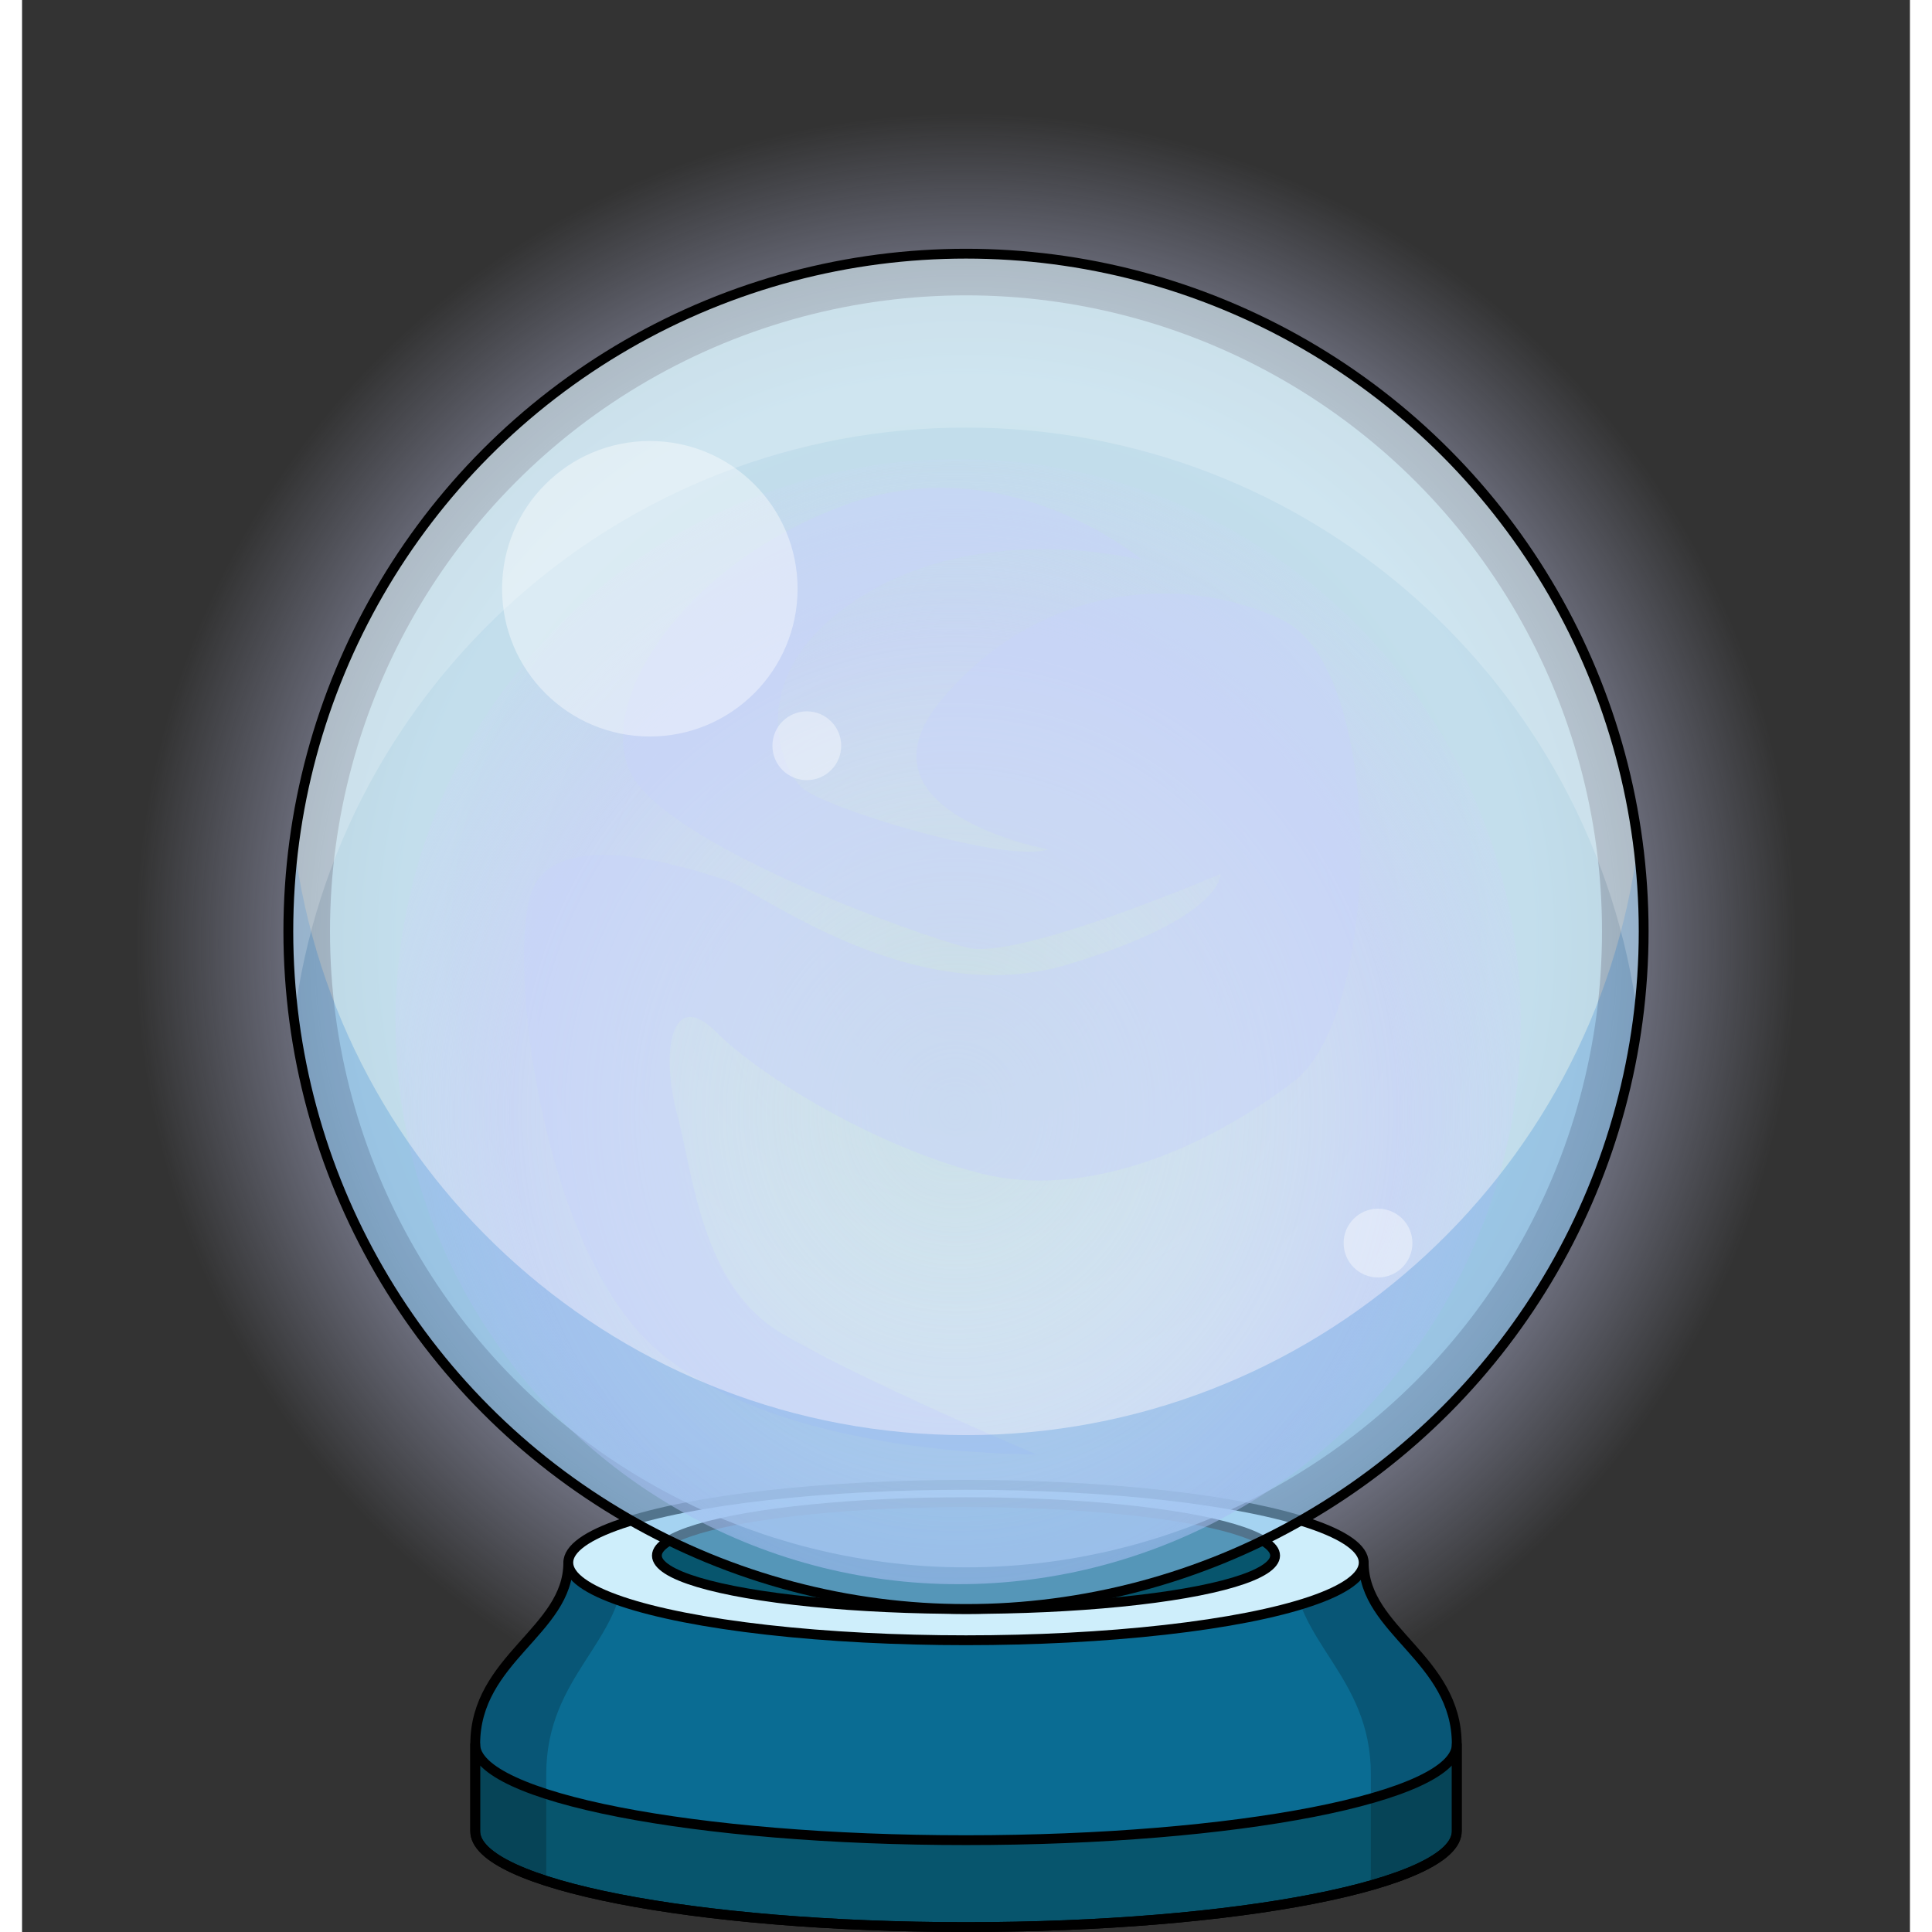
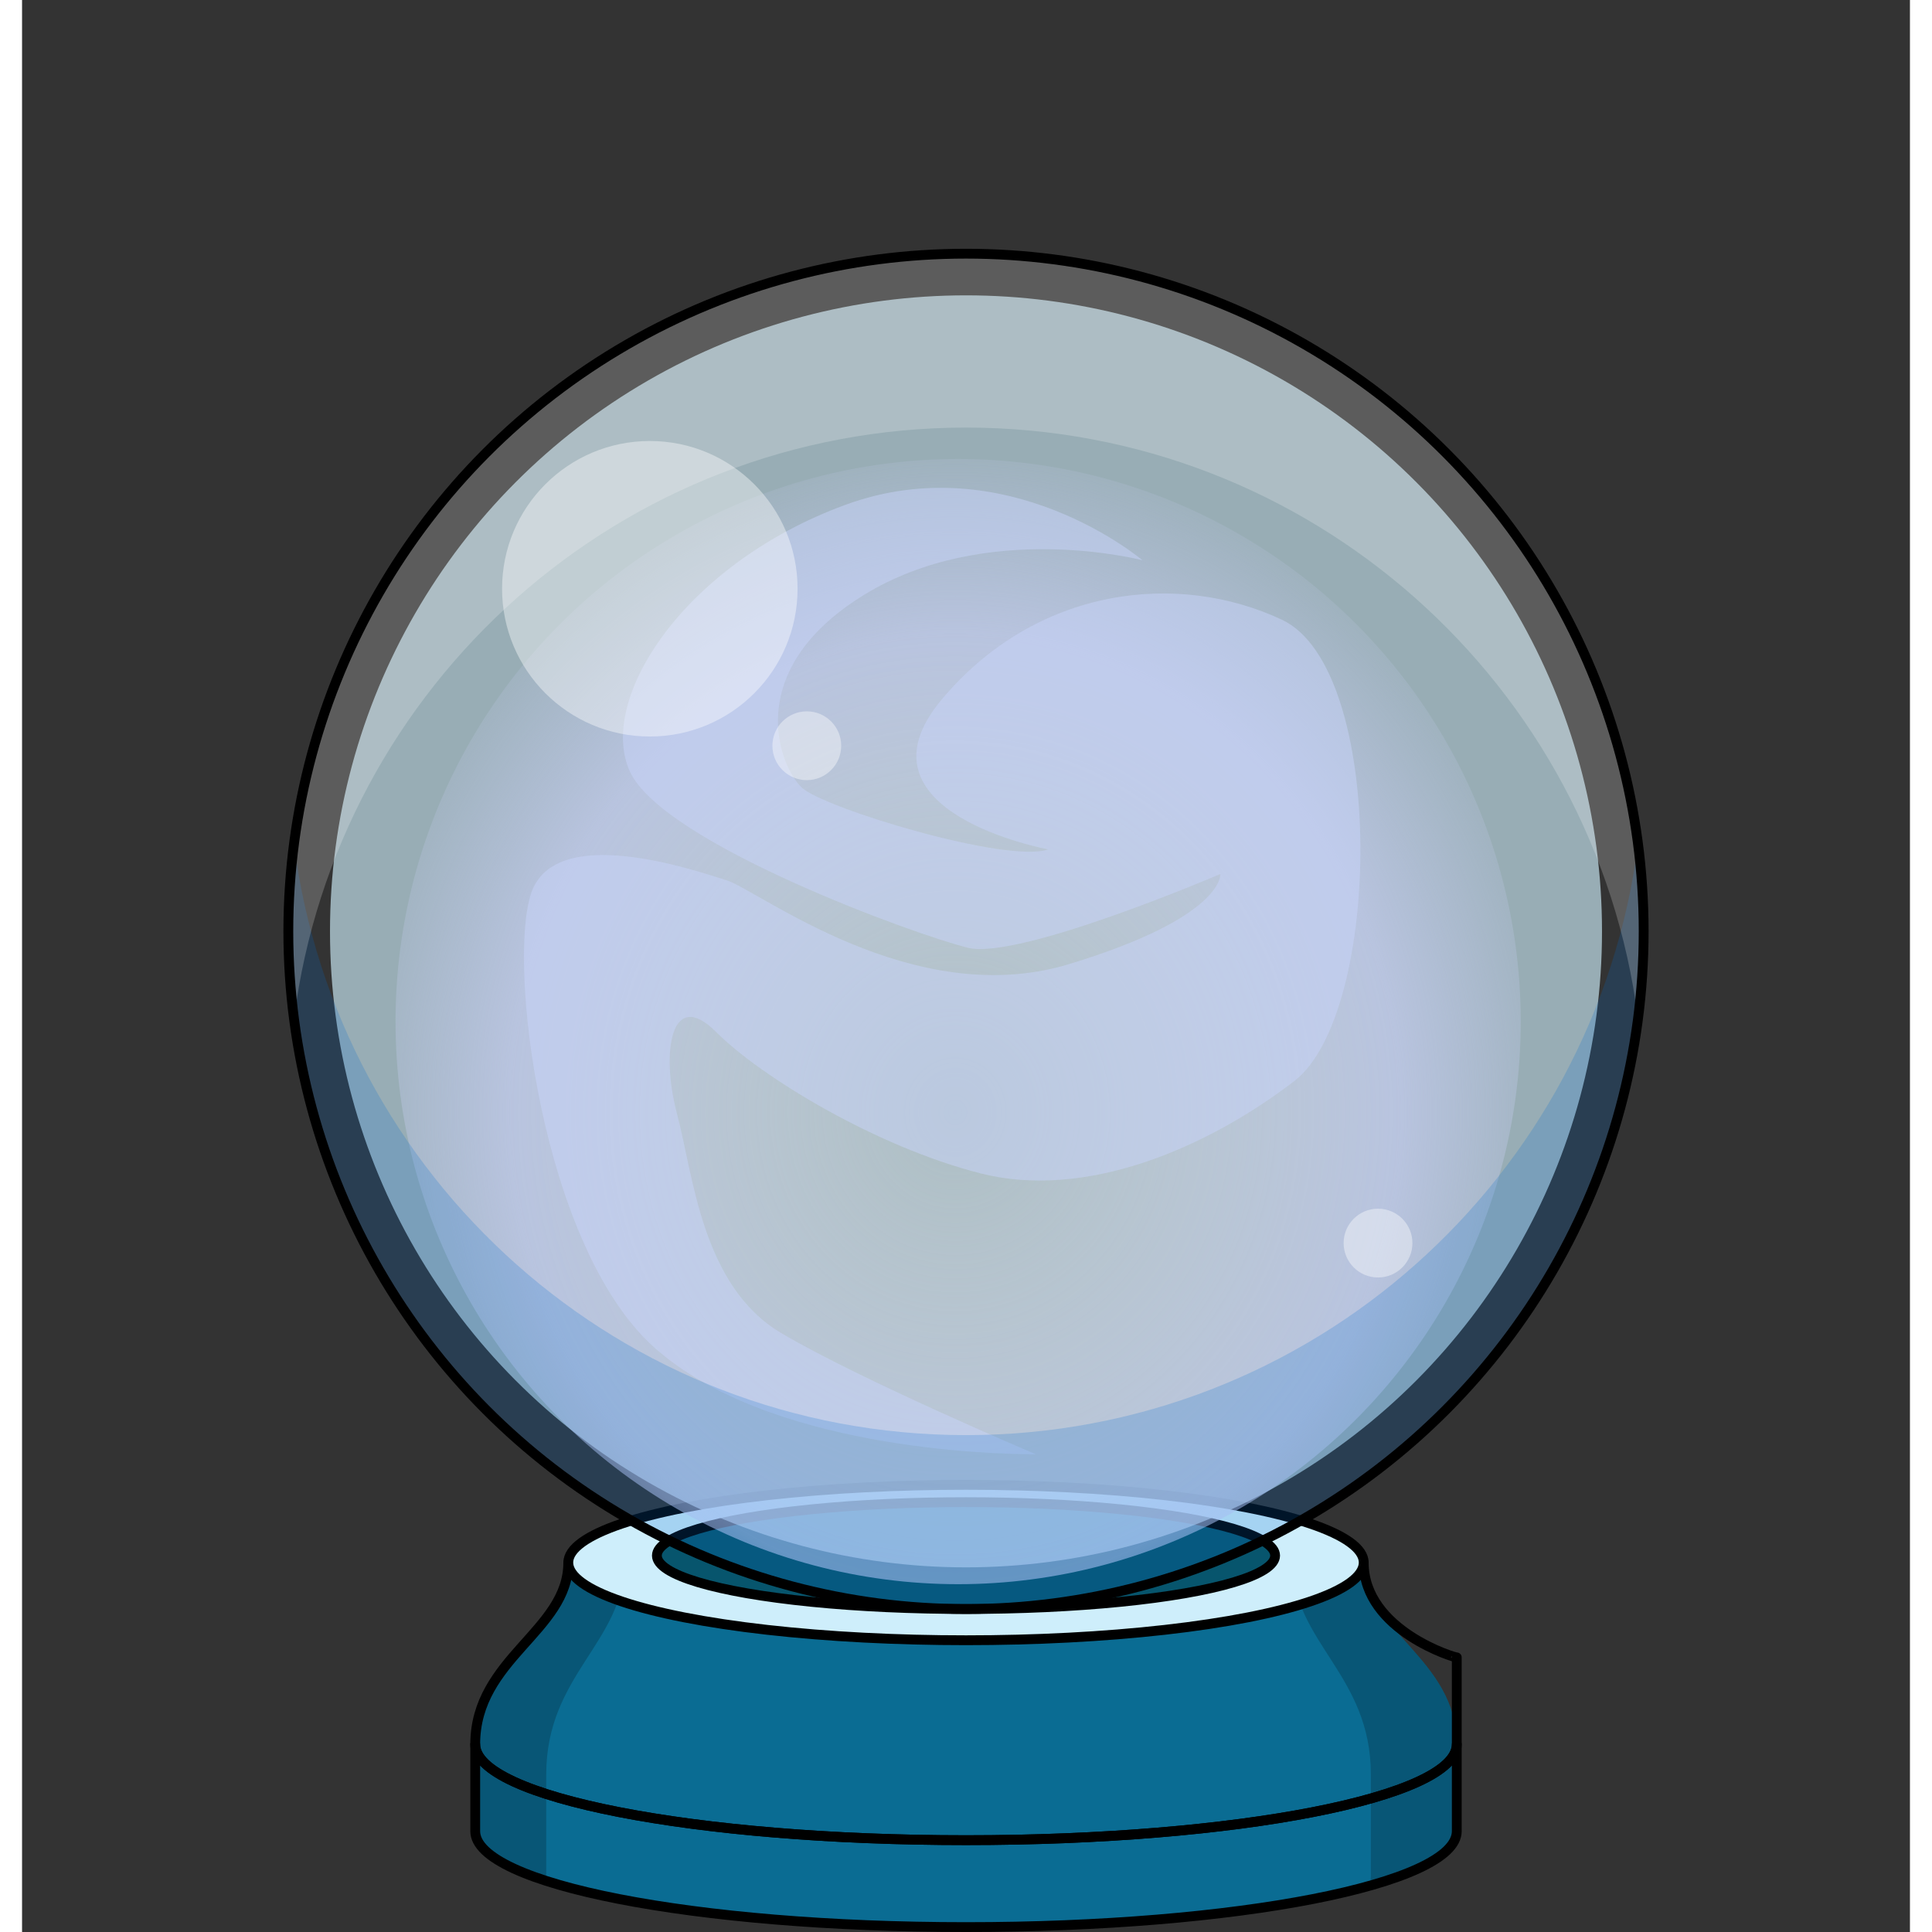
<svg xmlns="http://www.w3.org/2000/svg" version="1.1" id="Camada_1" width="800px" height="800px" viewBox="0 0 192.222 196.713" enable-background="new 0 0 192.222 196.713" xml:space="preserve">
  <rect x="0" y="0" width="192.222" height="196.713" fill="#333333" stroke="none" />
  <g>
    <g>
      <g>
        <radialGradient id="SVGID_1_" cx="96.111" cy="96.111" r="96.111" gradientUnits="userSpaceOnUse">
          <stop offset="0" style="stop-color:#FFFFFF;stop-opacity:0.2" />
          <stop offset="0.597" style="stop-color:#CED3FB;stop-opacity:0.6" />
          <stop offset="0.88" style="stop-color:#CED3FB;stop-opacity:0" />
        </radialGradient>
-         <circle fill="url(#SVGID_1_)" cx="96.111" cy="96.111" r="96.111" />
        <g>
          <g>
            <path fill="#0A6C93" d="M136.606,159.096h-80.99c0,6.964-9.475,9.758-9.475,18.504v8.85c0,5.392,22.372,9.763,49.97,9.763       c27.597,0,49.97-4.371,49.97-9.763v-8.85C146.081,168.854,136.606,166.06,136.606,159.096z" />
-             <path fill="#07556D" d="M96.111,187.363c-27.597,0-49.969-4.37-49.97-9.762v8.849c0,5.392,22.372,9.763,49.97,9.763       c27.597,0,49.97-4.371,49.97-9.763v-8.85C146.081,182.992,123.708,187.363,96.111,187.363z" />
            <g opacity="0.2">
              <path d="M53.371,190.991v-10.319c0-10.198,7.96-13.456,7.96-21.576h-5.715c0,6.964-9.475,9.758-9.475,18.504v8.85        c0,1.859,2.662,3.597,7.28,5.077C53.391,191.349,53.371,191.17,53.371,190.991z" />
              <path d="M136.606,159.096h-7.233c0,8.12,7.96,11.378,7.96,21.576v10.319c0,0.346-0.067,0.687-0.178,1.025        c5.621-1.579,8.926-3.497,8.926-5.566v-8.85C146.081,168.854,136.606,166.06,136.606,159.096z" />
            </g>
            <g>
-               <path fill="none" stroke="#000000" stroke-linecap="round" stroke-linejoin="round" stroke-miterlimit="10" d="        M136.606,159.096h-80.99c0,6.964-9.475,9.758-9.475,18.504v8.85c0,5.392,22.372,9.763,49.97,9.763        c27.597,0,49.97-4.371,49.97-9.763v-8.85C146.081,168.854,136.606,166.06,136.606,159.096z" />
+               <path fill="none" stroke="#000000" stroke-linecap="round" stroke-linejoin="round" stroke-miterlimit="10" d="        M136.606,159.096h-80.99c0,6.964-9.475,9.758-9.475,18.504c0,5.392,22.372,9.763,49.97,9.763        c27.597,0,49.97-4.371,49.97-9.763v-8.85C146.081,168.854,136.606,166.06,136.606,159.096z" />
              <path fill="none" stroke="#000000" stroke-linecap="round" stroke-linejoin="round" stroke-miterlimit="10" d="        M96.111,187.363c-27.597,0-49.969-4.37-49.97-9.762v8.849c0,5.392,22.372,9.763,49.97,9.763c27.597,0,49.97-4.371,49.97-9.763        v-8.85C146.081,182.992,123.708,187.363,96.111,187.363z" />
            </g>
            <ellipse fill="#CEEEFB" stroke="#000000" stroke-linecap="round" stroke-linejoin="round" stroke-miterlimit="10" cx="96.111" cy="159.096" rx="40.495" ry="7.911" />
            <ellipse fill="#07556D" stroke="#000000" stroke-linecap="round" stroke-linejoin="round" stroke-miterlimit="10" cx="96.111" cy="158.387" rx="31.473" ry="5.44" />
          </g>
          <g>
-             <circle opacity="0.5" fill="#CEEEFB" cx="96.111" cy="94.828" r="68.999" />
            <circle opacity="0.65" fill="#CEEEFB" cx="96.111" cy="94.828" r="64.757" />
            <radialGradient id="SVGID_00000149341930308100686220000009568175891073835147_" cx="95.016" cy="113.317" r="75.675" gradientTransform="matrix(1 0 0 1.075 0 -8.556)" gradientUnits="userSpaceOnUse">
              <stop offset="0" style="stop-color:#FFFFFF;stop-opacity:0.2" />
              <stop offset="0.597" style="stop-color:#CED3FB;stop-opacity:0.6" />
              <stop offset="0.88" style="stop-color:#CED3FB;stop-opacity:0" />
            </radialGradient>
            <circle fill="url(#SVGID_00000149341930308100686220000009568175891073835147_)" cx="95.31" cy="104.017" r="57.283" />
            <path opacity="0.5" fill="#C8D5FB" d="M103.225,148.074c-4.802,0-27.35-0.626-38.833-10.857       c-11.483-10.23-15.032-39.251-12.527-46.349s16.494-2.297,19.834-1.253c3.34,1.044,18.999,13.362,34.866,8.56       c15.867-4.802,15.45-9.186,15.45-9.186s-20.46,8.769-25.68,7.516c-5.22-1.253-31.108-10.648-34.449-17.955       c-3.34-7.307,5.428-21.087,21.922-27.141s30.273,5.637,30.273,5.637s-15.867-4.176-28.394,3.549s-8.56,17.538-6.263,19.625       s20.878,7.725,25.054,6.263c0,0-20.461-3.758-10.857-15.241s24.01-13.153,34.658-8.142c10.648,5.011,10.23,40.086,1.253,46.976       c-8.978,6.89-21.296,12.109-31.943,9.395s-22.34-9.813-26.933-14.406c-4.593-4.593-5.637,2.088-3.967,8.351       c1.67,6.263,2.505,17.538,10.648,22.34S103.225,148.074,103.225,148.074z" />
            <path opacity="0.2" fill="#006AD1" d="M96.111,146.121c-35.105,0-64.066-26.224-68.414-60.146       c-0.372,2.901-0.585,5.851-0.585,8.853c0,38.107,30.892,68.999,68.999,68.999s68.999-30.892,68.999-68.999       c0-3.002-0.213-5.952-0.585-8.853C160.177,119.898,131.216,146.121,96.111,146.121z" />
            <path opacity="0.2" fill="#FFFFFF" d="M96.111,43.535c35.105,0,64.066,26.224,68.414,60.146       c0.372-2.901,0.585-5.851,0.585-8.853c0-38.107-30.892-68.999-68.999-68.999S27.112,56.721,27.112,94.828       c0,3.002,0.213,5.952,0.585,8.853C32.045,69.758,61.006,43.535,96.111,43.535z" />
            <circle opacity="0.4" fill="#FFFFFF" cx="63.918" cy="59.946" r="15.044" />
            <circle opacity="0.4" fill="#FFFFFF" cx="79.902" cy="75.93" r="3.502" />
            <circle opacity="0.4" fill="#FFFFFF" cx="138.063" cy="126.569" r="3.502" />
            <circle fill="none" stroke="#000000" stroke-linecap="round" stroke-linejoin="round" stroke-miterlimit="10" cx="96.111" cy="94.828" r="68.999" />
          </g>
        </g>
      </g>
    </g>
  </g>
</svg>